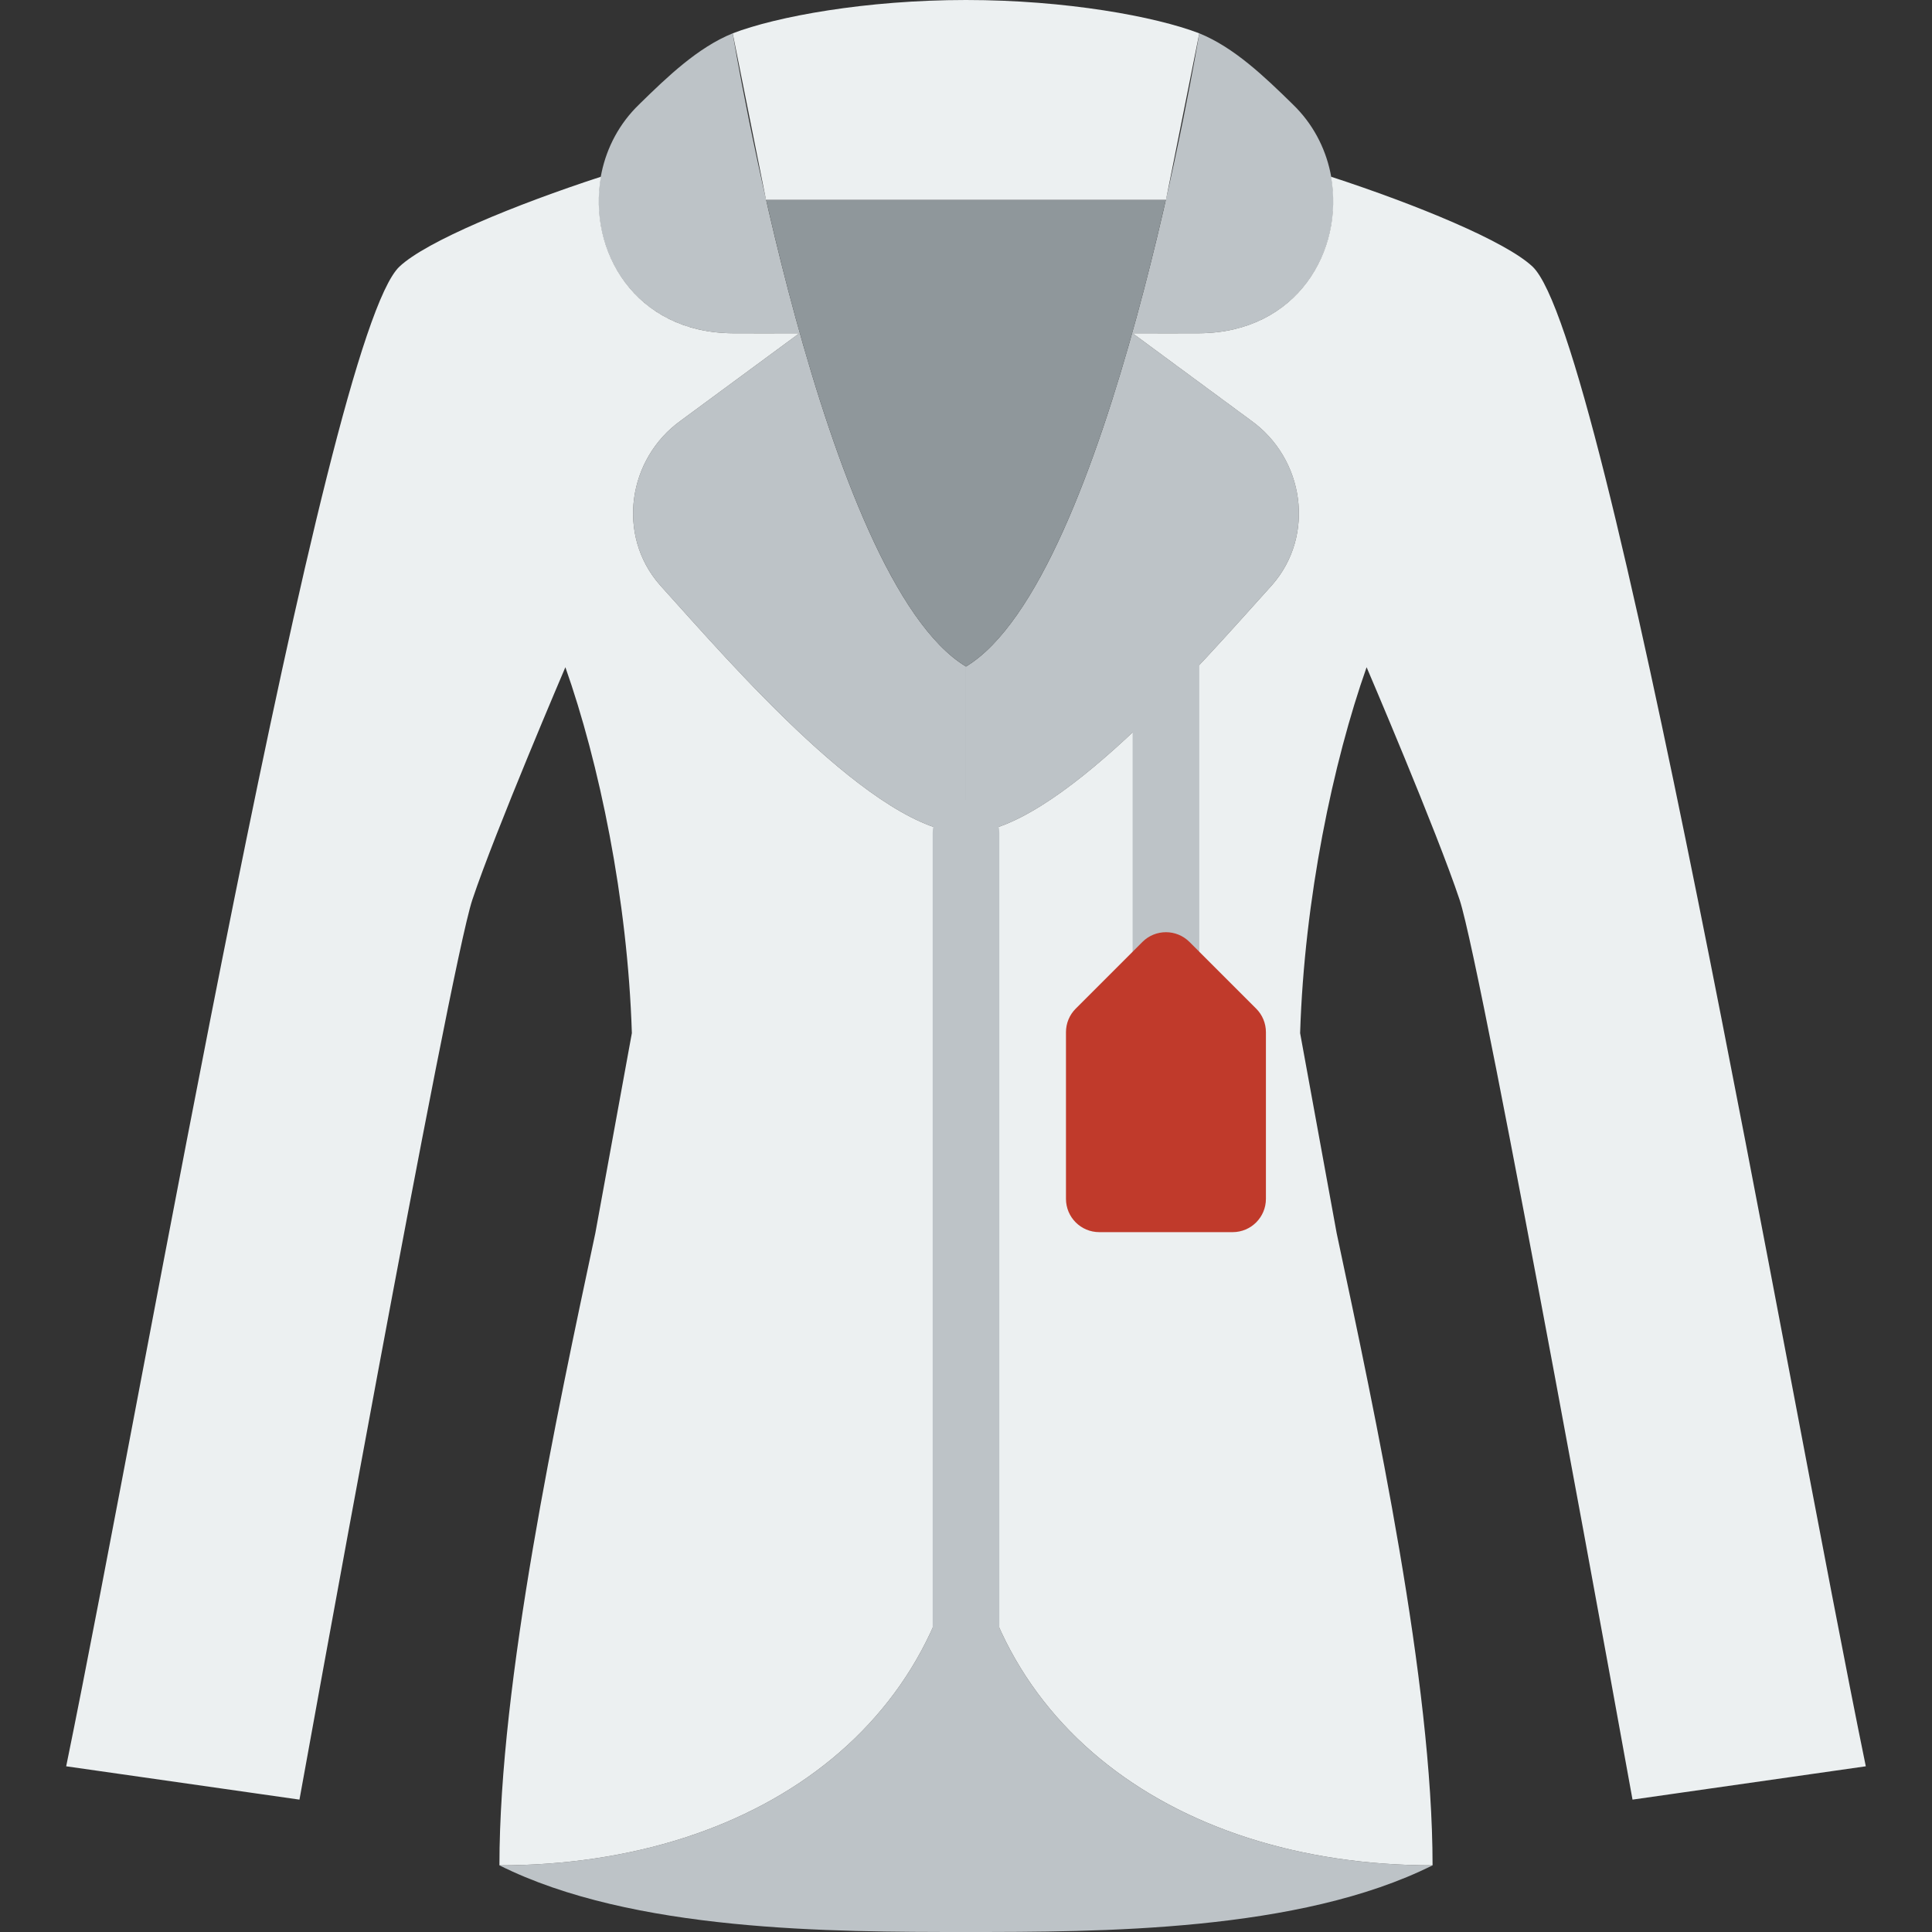
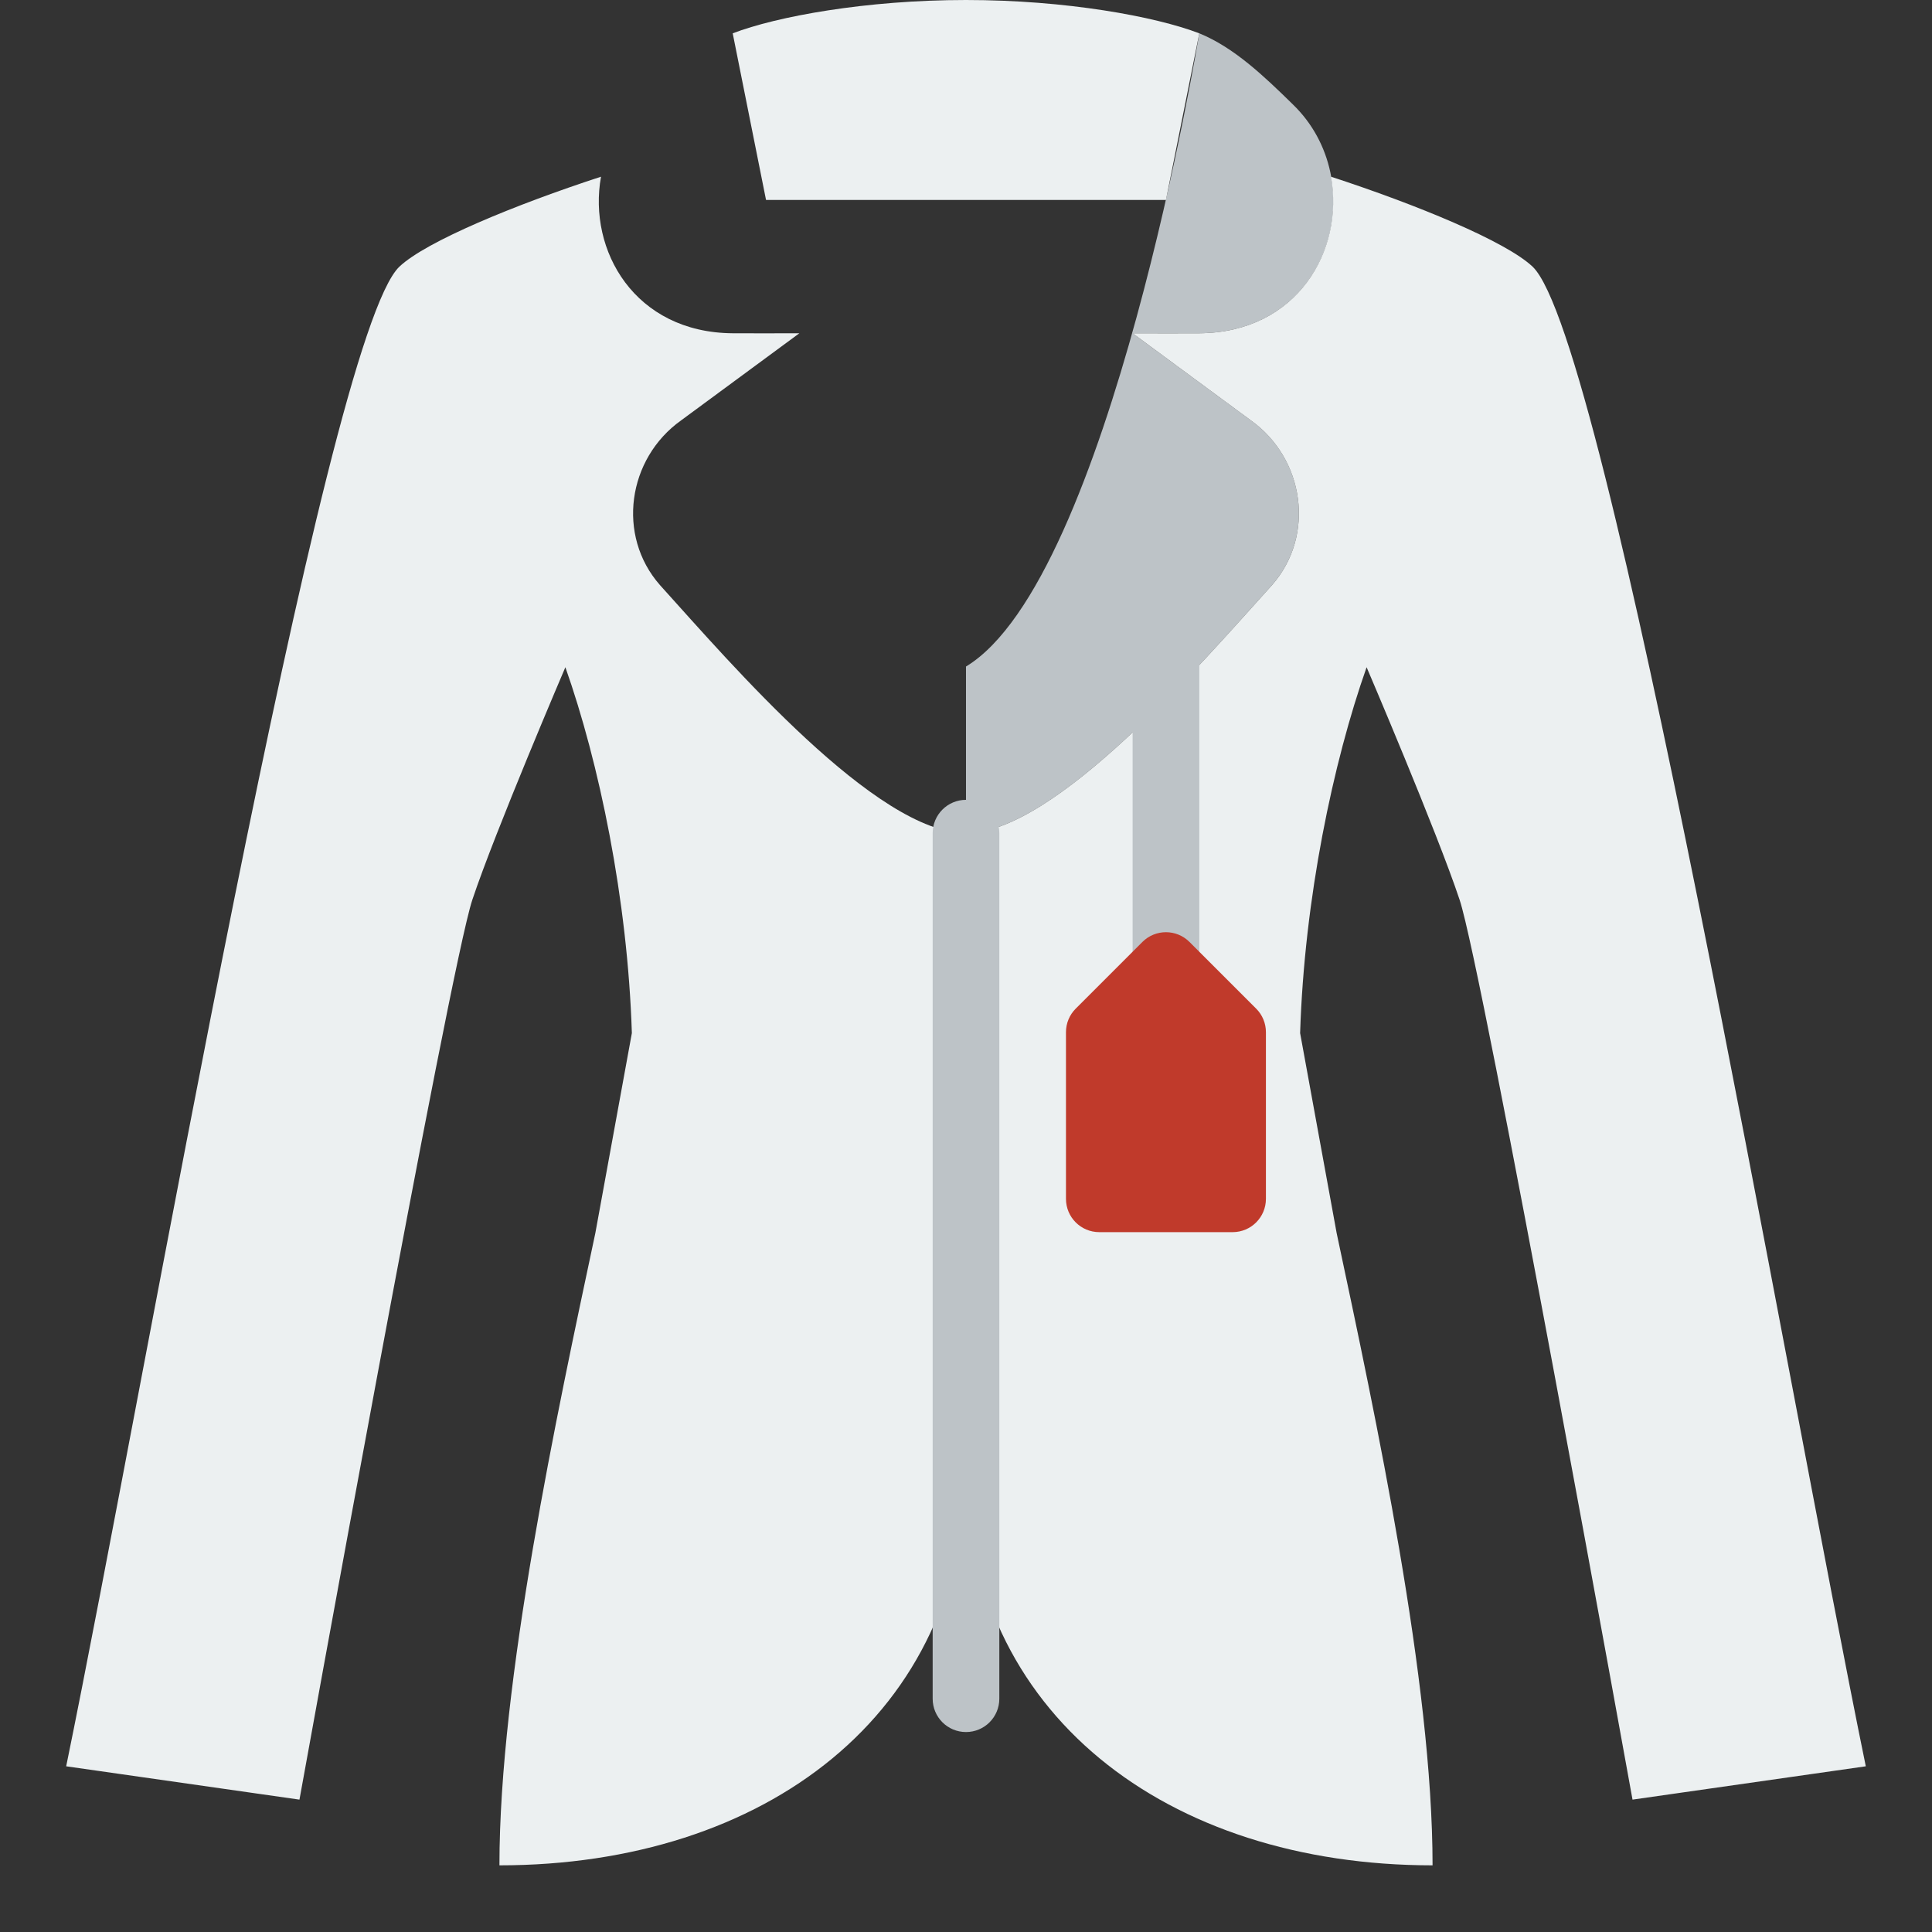
<svg xmlns="http://www.w3.org/2000/svg" height="800px" width="800px" version="1.1" id="Layer_1" viewBox="0 0 511.755 511.755" xml:space="preserve">
  <rect x="0" y="0" width="511.755" height="511.755" fill="#333333" stroke="none" />
  <g>
    <g>
-       <path style="fill:#BDC3C7;" d="M194.082,8.828c-9.251,3.743-17.346,11.555-24.55,18.591c-0.088,0.088-0.177,0.177-0.265,0.265    c-20.895,20.18-10.487,60.354,24.814,60.593c6.268,0.044,9.454,0,17.655,0l-31.311,23.066    c-14.23,10.134-17.152,30.517-5.614,43.635c0.177,0.194,0.353,0.397,0.538,0.6c18.211,20.136,56.797,65.112,80.525,65.112v-44.138    C217.811,153.565,194.082,8.828,194.082,8.828" />
      <path style="fill:#BDC3C7;" d="M317.669,8.828c9.251,3.743,17.346,11.555,24.549,18.591c0.088,0.088,0.177,0.177,0.265,0.265    c20.895,20.18,10.487,60.354-24.814,60.593c-6.268,0.044-9.454,0-17.655,0l31.311,23.066c14.23,10.134,17.152,30.517,5.614,43.635    c-0.177,0.194-0.353,0.397-0.538,0.6c-18.211,20.136-56.797,65.112-80.525,65.112v-44.138    C293.94,153.565,317.669,8.828,317.669,8.828" />
    </g>
    <path style="fill:#ECF0F1;" d="M255.876,0c-26.483,0-50.158,4.361-61.793,8.828l8.828,44.138h52.966h52.966l8.828-44.138   C306.034,4.361,282.358,0,255.876,0" />
-     <path style="fill:#8F979B;" d="M255.876,52.966h-52.93c10.169,44.579,28.61,108.906,52.93,123.586   c24.32-14.68,42.761-79.007,52.93-123.586H255.876z" />
-     <path style="fill:#BDC3C7;" d="M255.876,388.168c0,65.783-53.292,105.922-123.586,105.931   c35.31,17.655,88.276,17.655,123.586,17.655s88.276,0,123.586-17.655C309.168,494.091,255.876,453.952,255.876,388.168" />
    <path style="fill:#ECF0F1;" d="M157.697,326.621c-10.24,48.154-25.406,118.731-25.406,167.477   c70.294-0.009,123.586-40.148,123.586-105.931c0,65.783,53.292,105.922,123.586,105.931c0-48.605-14.963-118.36-25.406-167.477   l-9.675-52.966c1.121-35.584,8.713-71.724,17.611-96.918c0,0,18.573,43.396,24.638,61.608   c6.073,18.211,45.798,238.345,45.798,238.345l61.793-8.828c-20.966-102.073-68.414-378.483-88.276-397.241   c-7.106-6.709-30.72-16.419-53.389-23.817c3.513,19.527-8.925,41.295-34.887,41.472c-6.268,0.044-9.454,0-17.655,0l31.303,23.066   c14.23,10.134,17.161,30.517,5.623,43.635c-0.177,0.194-0.362,0.397-0.539,0.6c-18.211,20.136-56.806,65.112-80.525,65.112   c-23.729,0-62.323-44.977-80.525-65.112c-0.185-0.203-0.362-0.406-0.538-0.6c-11.538-13.118-8.616-33.501,5.614-43.635   l31.311-23.066c-8.201,0-11.388,0.044-17.655,0c-25.962-0.177-38.4-21.945-34.887-41.472   c-22.669,7.398-46.283,17.108-53.389,23.817c-19.862,18.759-67.31,295.168-88.276,397.241l61.793,8.828   c0,0,39.724-220.134,45.789-238.345c6.073-18.211,24.647-61.608,24.647-61.608c8.898,25.194,16.49,61.334,17.611,96.918   L157.697,326.621z" />
    <g>
      <path style="fill:#BDC3C7;" d="M255.876,458.789c-4.882,0-8.828-3.946-8.828-8.828v-229.27c0-4.873,3.946-8.828,8.828-8.828    c4.882,0,8.828,3.955,8.828,8.828v229.27C264.703,454.843,260.757,458.789,255.876,458.789" />
      <path style="fill:#BDC3C7;" d="M308.841,264.582c-4.882,0-8.828-3.946-8.828-8.828v-97.103c0-4.882,3.946-8.828,8.828-8.828    c4.882,0,8.828,3.946,8.828,8.828v97.103C317.669,260.636,313.723,264.582,308.841,264.582" />
    </g>
    <path style="fill:#C03A2B;" d="M326.496,326.375h-35.31c-4.882,0-8.828-3.946-8.828-8.828V273.41c0-2.348,0.927-4.59,2.586-6.241   l17.655-17.655c3.452-3.452,9.031-3.452,12.482,0l17.655,17.655c1.66,1.651,2.586,3.893,2.586,6.241v44.138   C335.324,322.429,331.378,326.375,326.496,326.375" />
  </g>
</svg>